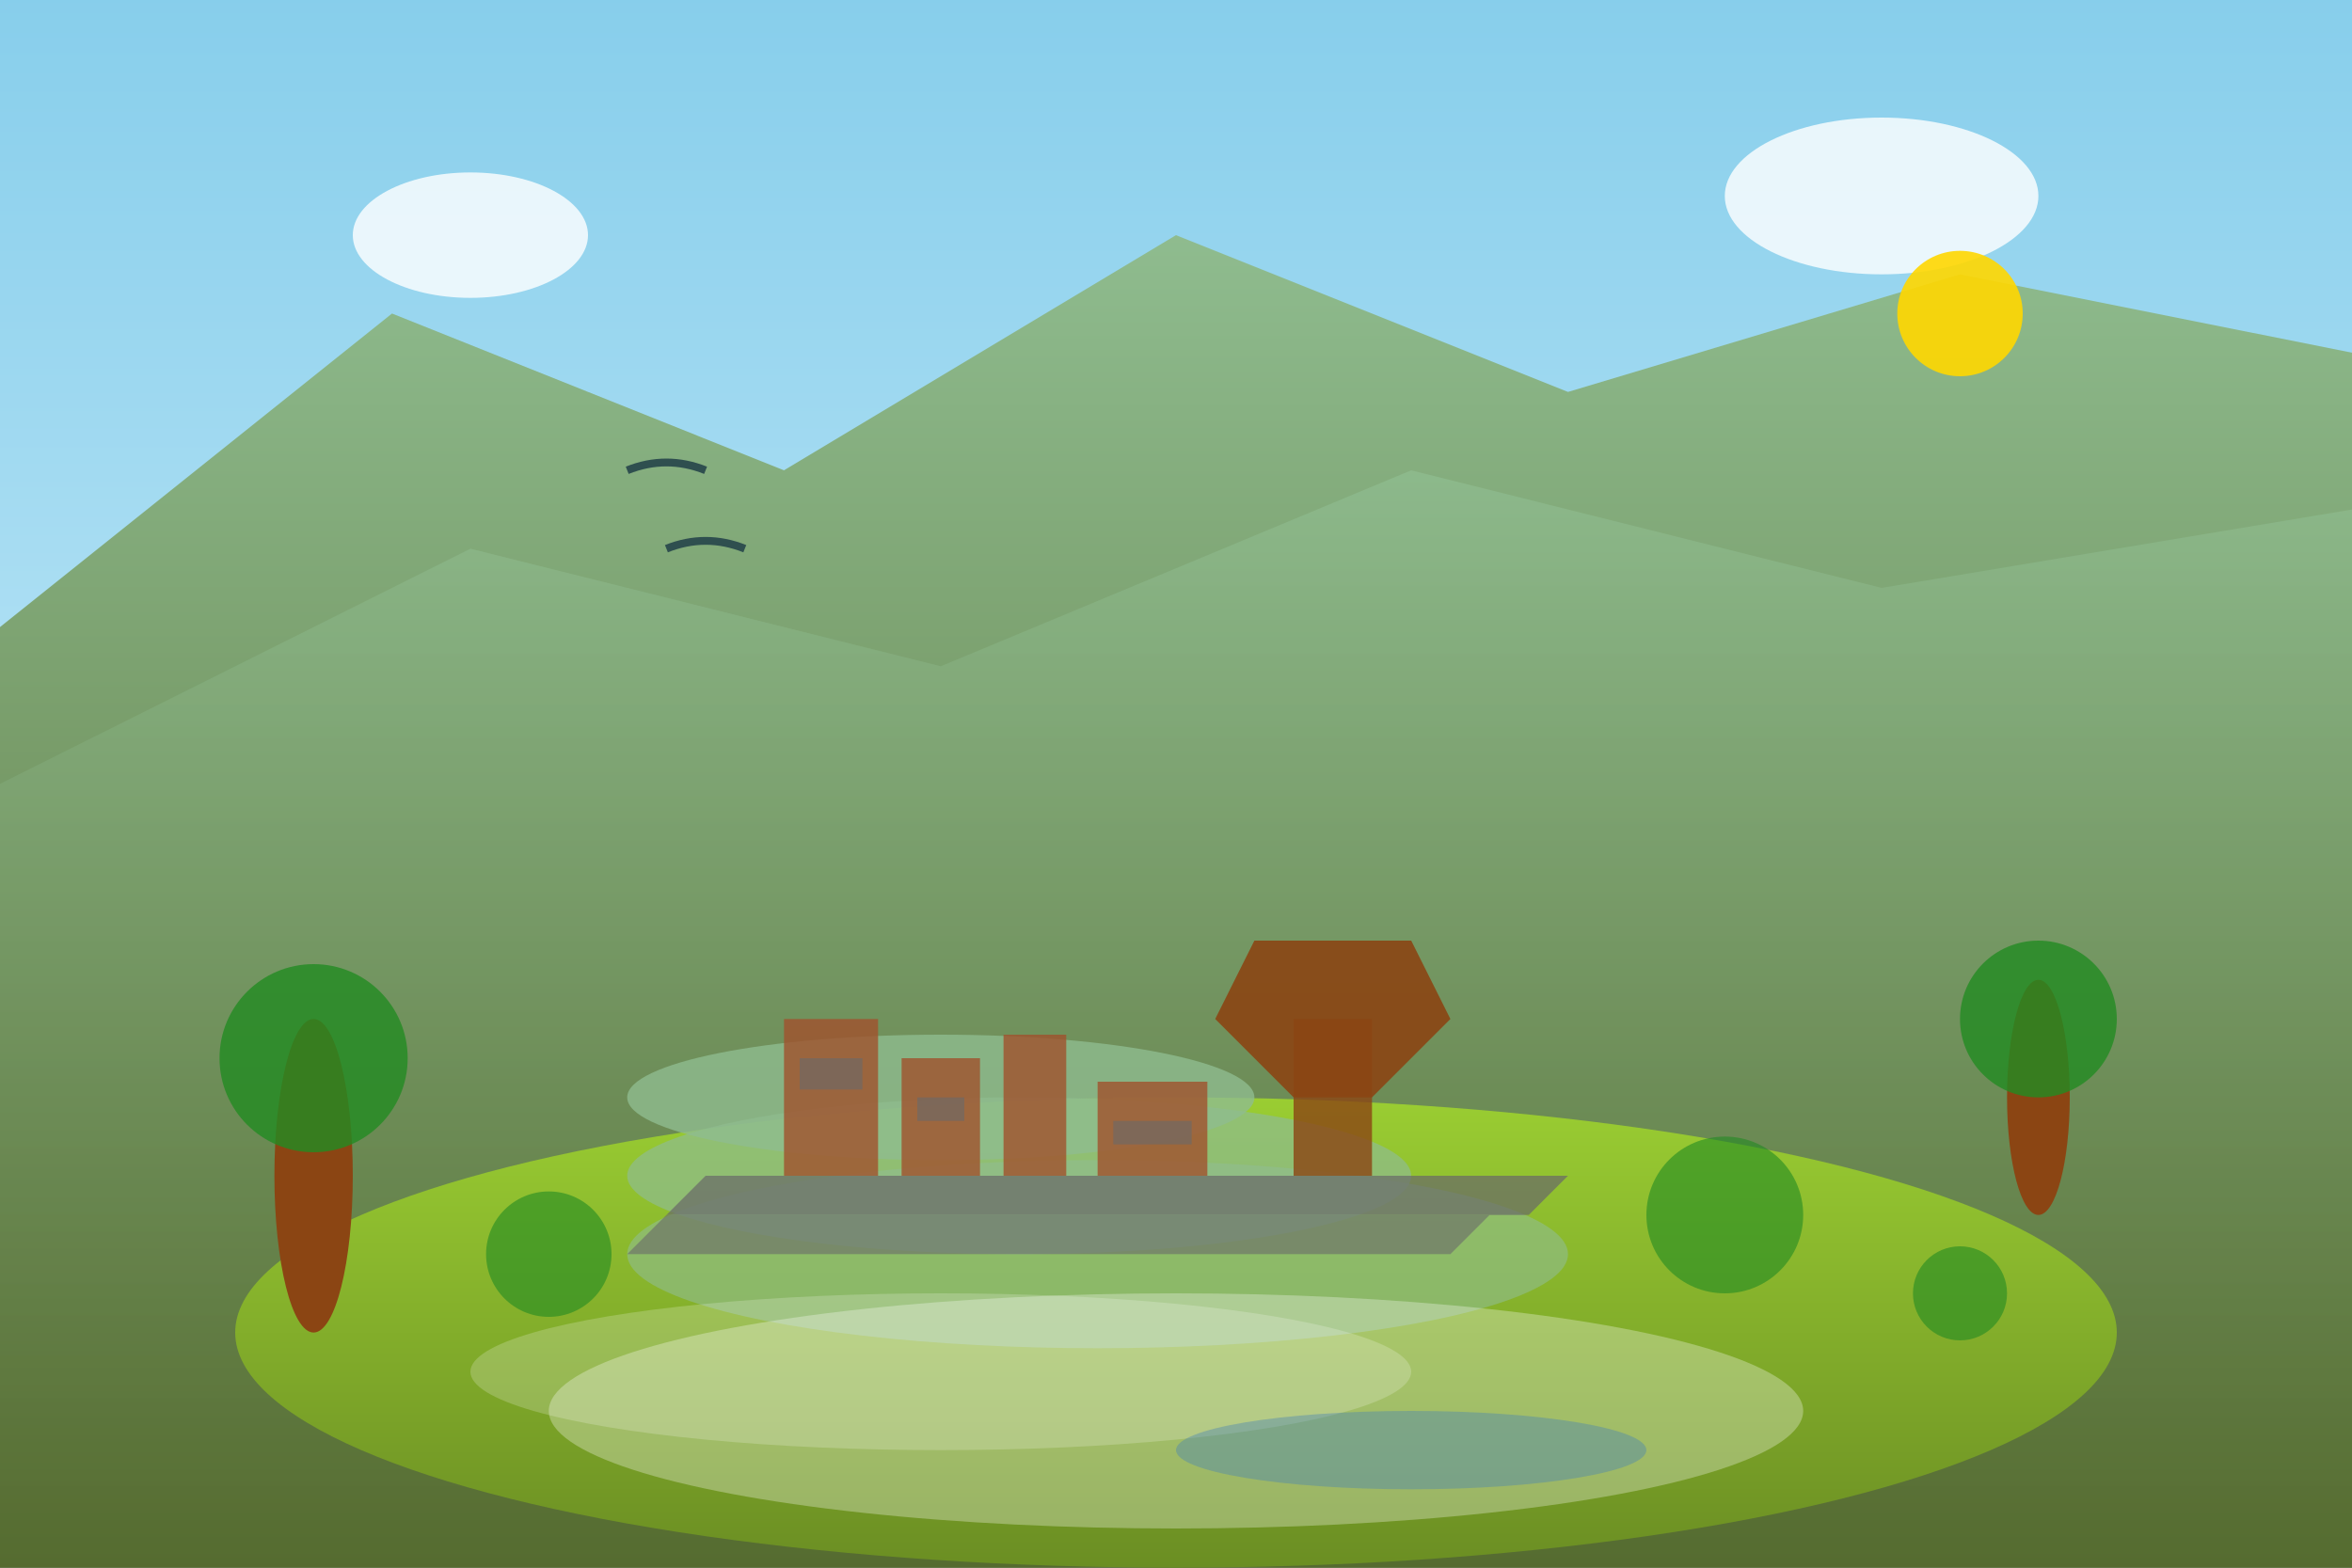
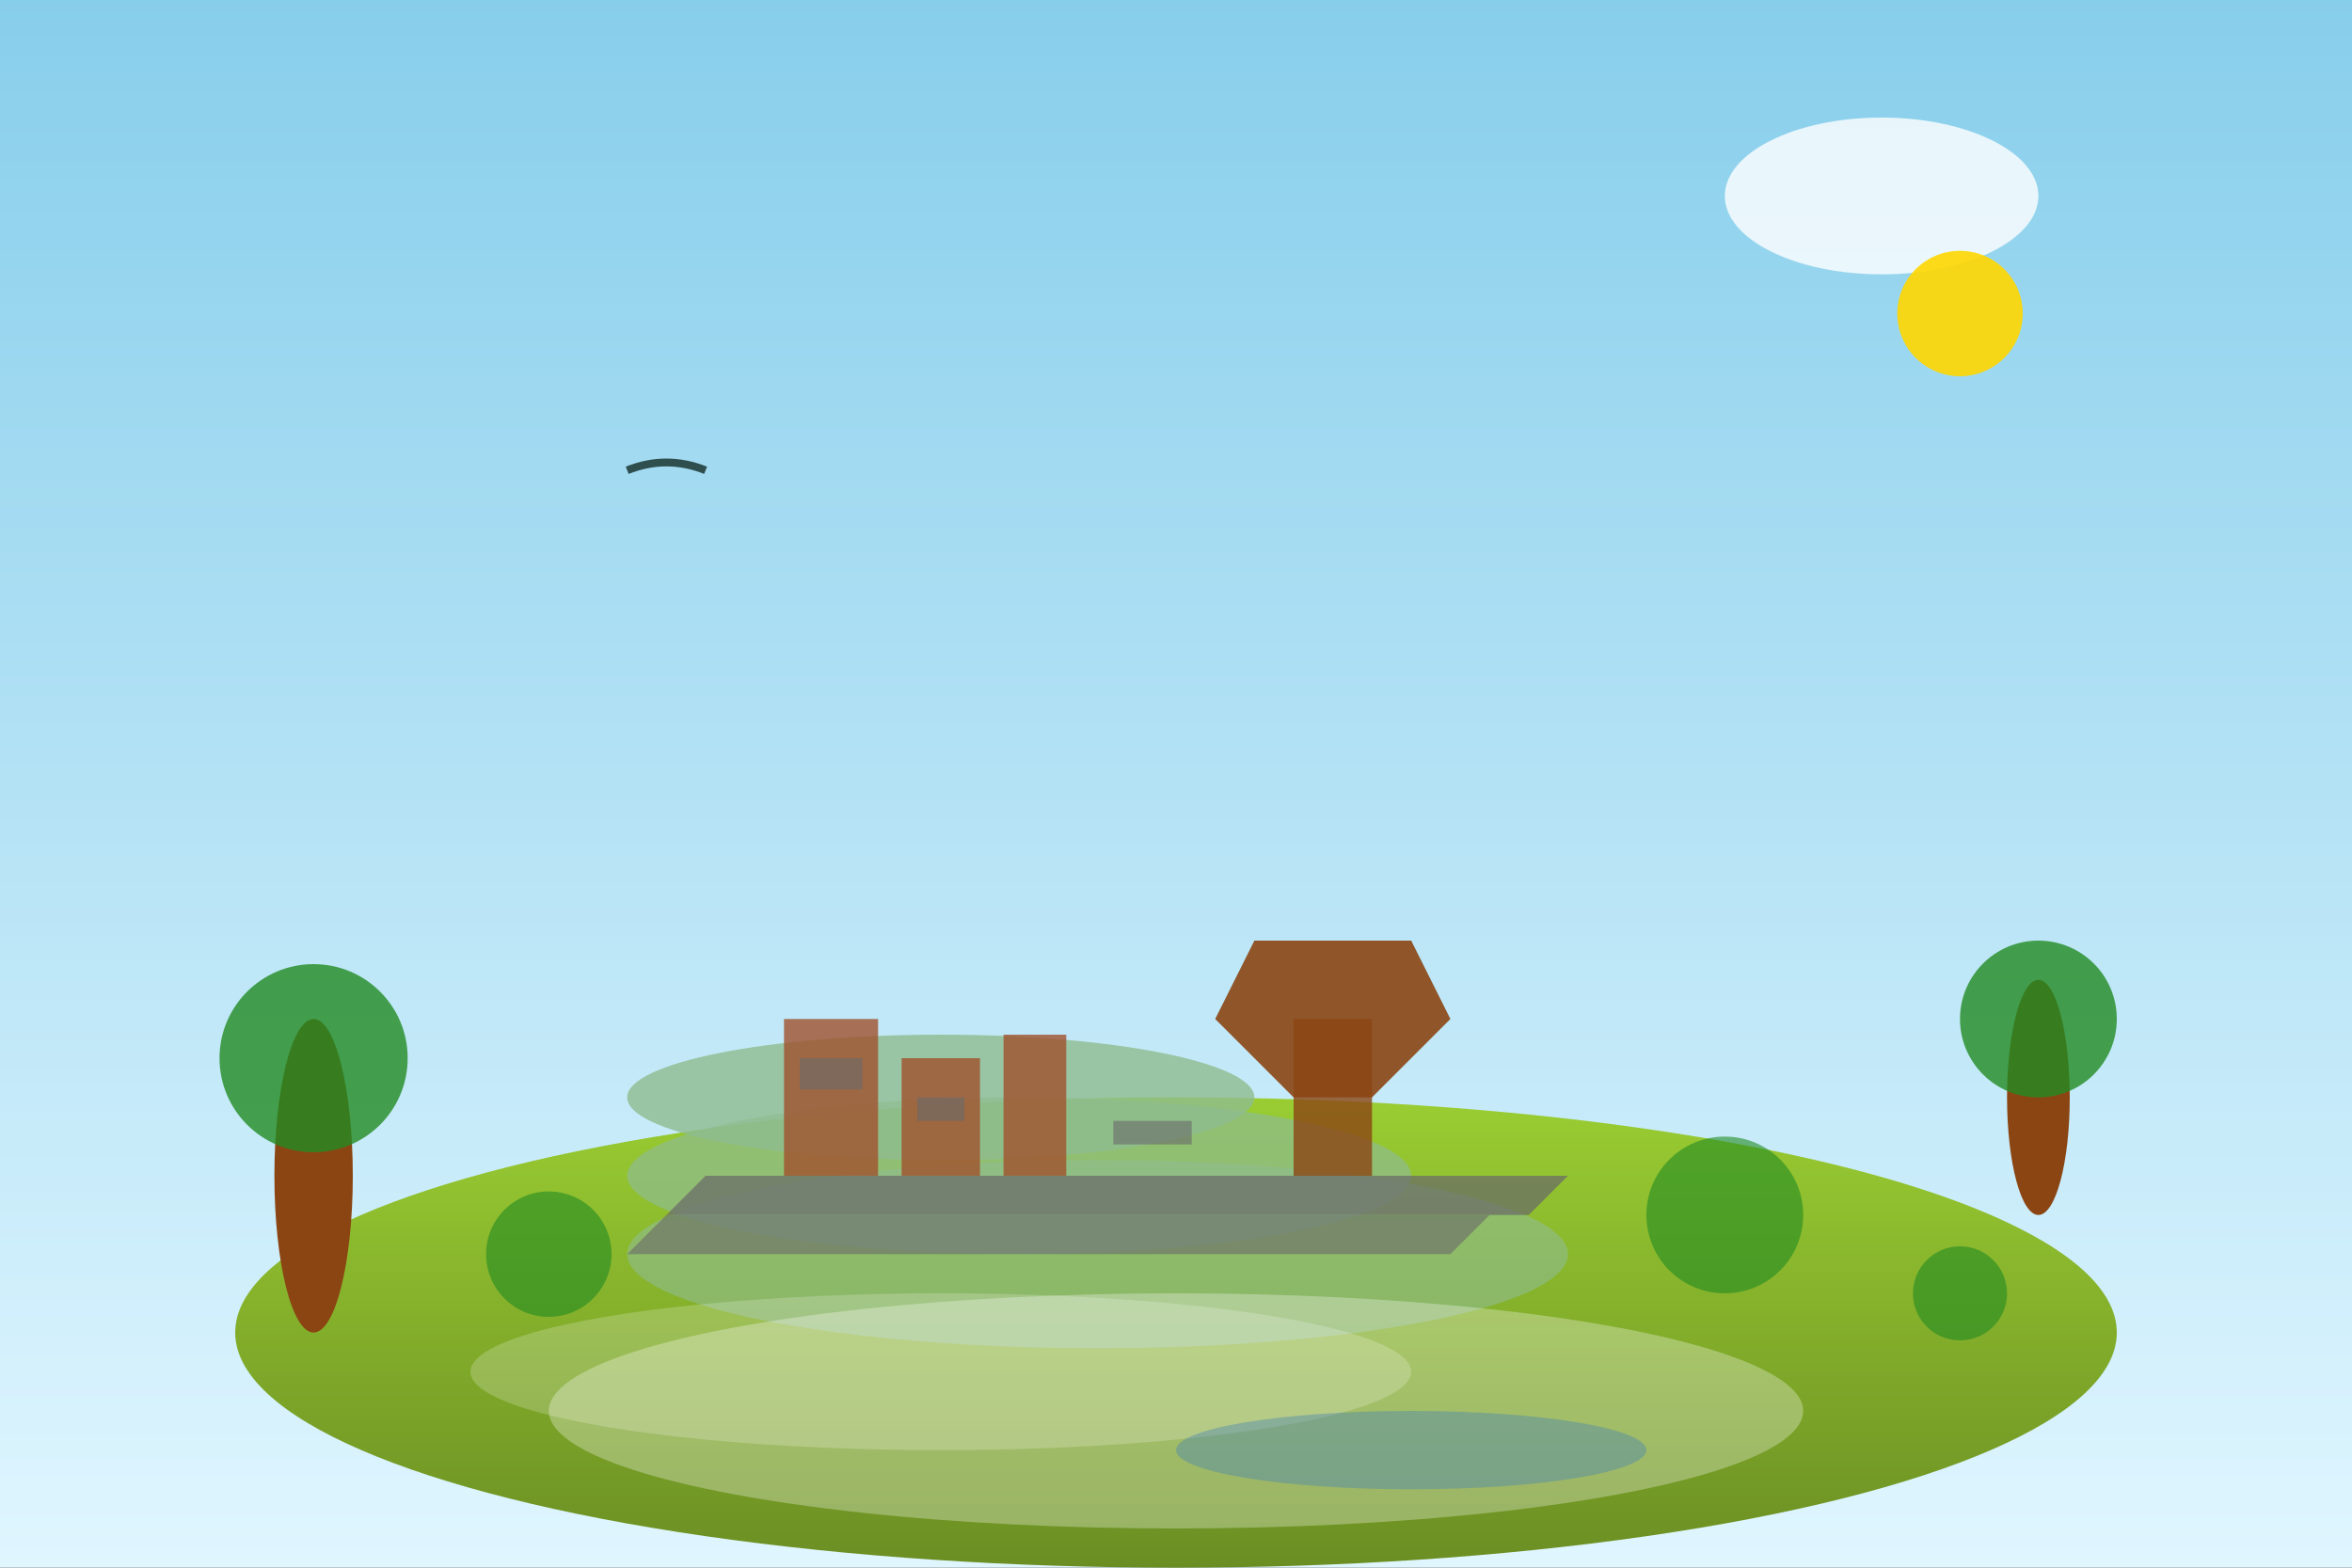
<svg xmlns="http://www.w3.org/2000/svg" viewBox="0 0 300 200" width="300" height="200">
  <rect x="0" y="0" width="300" height="200" fill="#333333" stroke="none" />
  <defs>
    <linearGradient id="skyGrad" x1="0%" y1="0%" x2="0%" y2="100%">
      <stop offset="0%" style="stop-color:#87CEEB;stop-opacity:1" />
      <stop offset="100%" style="stop-color:#E0F6FF;stop-opacity:1" />
    </linearGradient>
    <linearGradient id="mountainGrad" x1="0%" y1="0%" x2="0%" y2="100%">
      <stop offset="0%" style="stop-color:#8FBC8F;stop-opacity:1" />
      <stop offset="100%" style="stop-color:#556B2F;stop-opacity:1" />
    </linearGradient>
    <linearGradient id="valleyGrad" x1="0%" y1="0%" x2="0%" y2="100%">
      <stop offset="0%" style="stop-color:#9ACD32;stop-opacity:1" />
      <stop offset="100%" style="stop-color:#6B8E23;stop-opacity:1" />
    </linearGradient>
  </defs>
  <rect width="300" height="200" fill="url(#skyGrad)" />
-   <polygon points="0,80 50,40 100,60 150,30 200,50 250,35 300,45 300,200 0,200" fill="url(#mountainGrad)" />
-   <polygon points="0,100 60,70 120,85 180,60 240,75 300,65 300,200 0,200" fill="url(#mountainGrad)" opacity="0.8" />
  <ellipse cx="150" cy="170" rx="120" ry="30" fill="url(#valleyGrad)" />
  <ellipse cx="120" cy="140" rx="40" ry="8" fill="#8FBC8F" opacity="0.8" />
  <ellipse cx="130" cy="150" rx="50" ry="10" fill="#8FBC8F" opacity="0.7" />
  <ellipse cx="140" cy="160" rx="60" ry="12" fill="#8FBC8F" opacity="0.6" />
  <rect x="100" y="130" width="12" height="20" fill="#A0522D" opacity="0.8" />
  <rect x="115" y="135" width="10" height="15" fill="#A0522D" opacity="0.8" />
  <rect x="128" y="132" width="8" height="18" fill="#A0522D" opacity="0.8" />
-   <rect x="140" y="138" width="14" height="12" fill="#A0522D" opacity="0.8" />
  <polygon points="160,120 180,120 185,130 175,140 165,140 155,130" fill="#8B4513" opacity="0.9" />
  <rect x="165" y="130" width="10" height="20" fill="#8B4513" opacity="0.8" />
-   <path d="M90,150 L200,150 L195,155 L85,155 Z" fill="#696969" opacity="0.7" />
+   <path d="M90,150 L200,150 L195,155 L85,155 " fill="#696969" opacity="0.7" />
  <path d="M85,155 L190,155 L185,160 L80,160 Z" fill="#696969" opacity="0.6" />
  <circle cx="70" cy="160" r="8" fill="#228B22" opacity="0.6" />
  <circle cx="220" cy="155" r="10" fill="#228B22" opacity="0.6" />
  <circle cx="250" cy="165" r="6" fill="#228B22" opacity="0.6" />
  <ellipse cx="40" cy="150" rx="5" ry="20" fill="#8B4513" />
  <circle cx="40" cy="135" r="12" fill="#228B22" opacity="0.8" />
  <ellipse cx="260" cy="140" rx="4" ry="15" fill="#8B4513" />
  <circle cx="260" cy="130" r="10" fill="#228B22" opacity="0.8" />
-   <ellipse cx="60" cy="30" rx="15" ry="8" fill="#FFFFFF" opacity="0.8" />
  <ellipse cx="240" cy="25" rx="20" ry="10" fill="#FFFFFF" opacity="0.8" />
  <circle cx="250" cy="40" r="8" fill="#FFD700" opacity="0.9" />
  <ellipse cx="150" cy="180" rx="80" ry="15" fill="#FFFFFF" opacity="0.3" />
  <ellipse cx="120" cy="175" rx="60" ry="10" fill="#FFFFFF" opacity="0.2" />
  <rect x="102" y="135" width="8" height="4" fill="#696969" opacity="0.6" />
  <rect x="117" y="140" width="6" height="3" fill="#696969" opacity="0.6" />
  <rect x="142" y="143" width="10" height="3" fill="#696969" opacity="0.6" />
  <ellipse cx="180" cy="185" rx="30" ry="5" fill="#4682B4" opacity="0.4" />
  <path d="M80,60 Q85,58 90,60" fill="none" stroke="#2F4F4F" stroke-width="1" />
-   <path d="M85,70 Q90,68 95,70" fill="none" stroke="#2F4F4F" stroke-width="1" />
</svg>